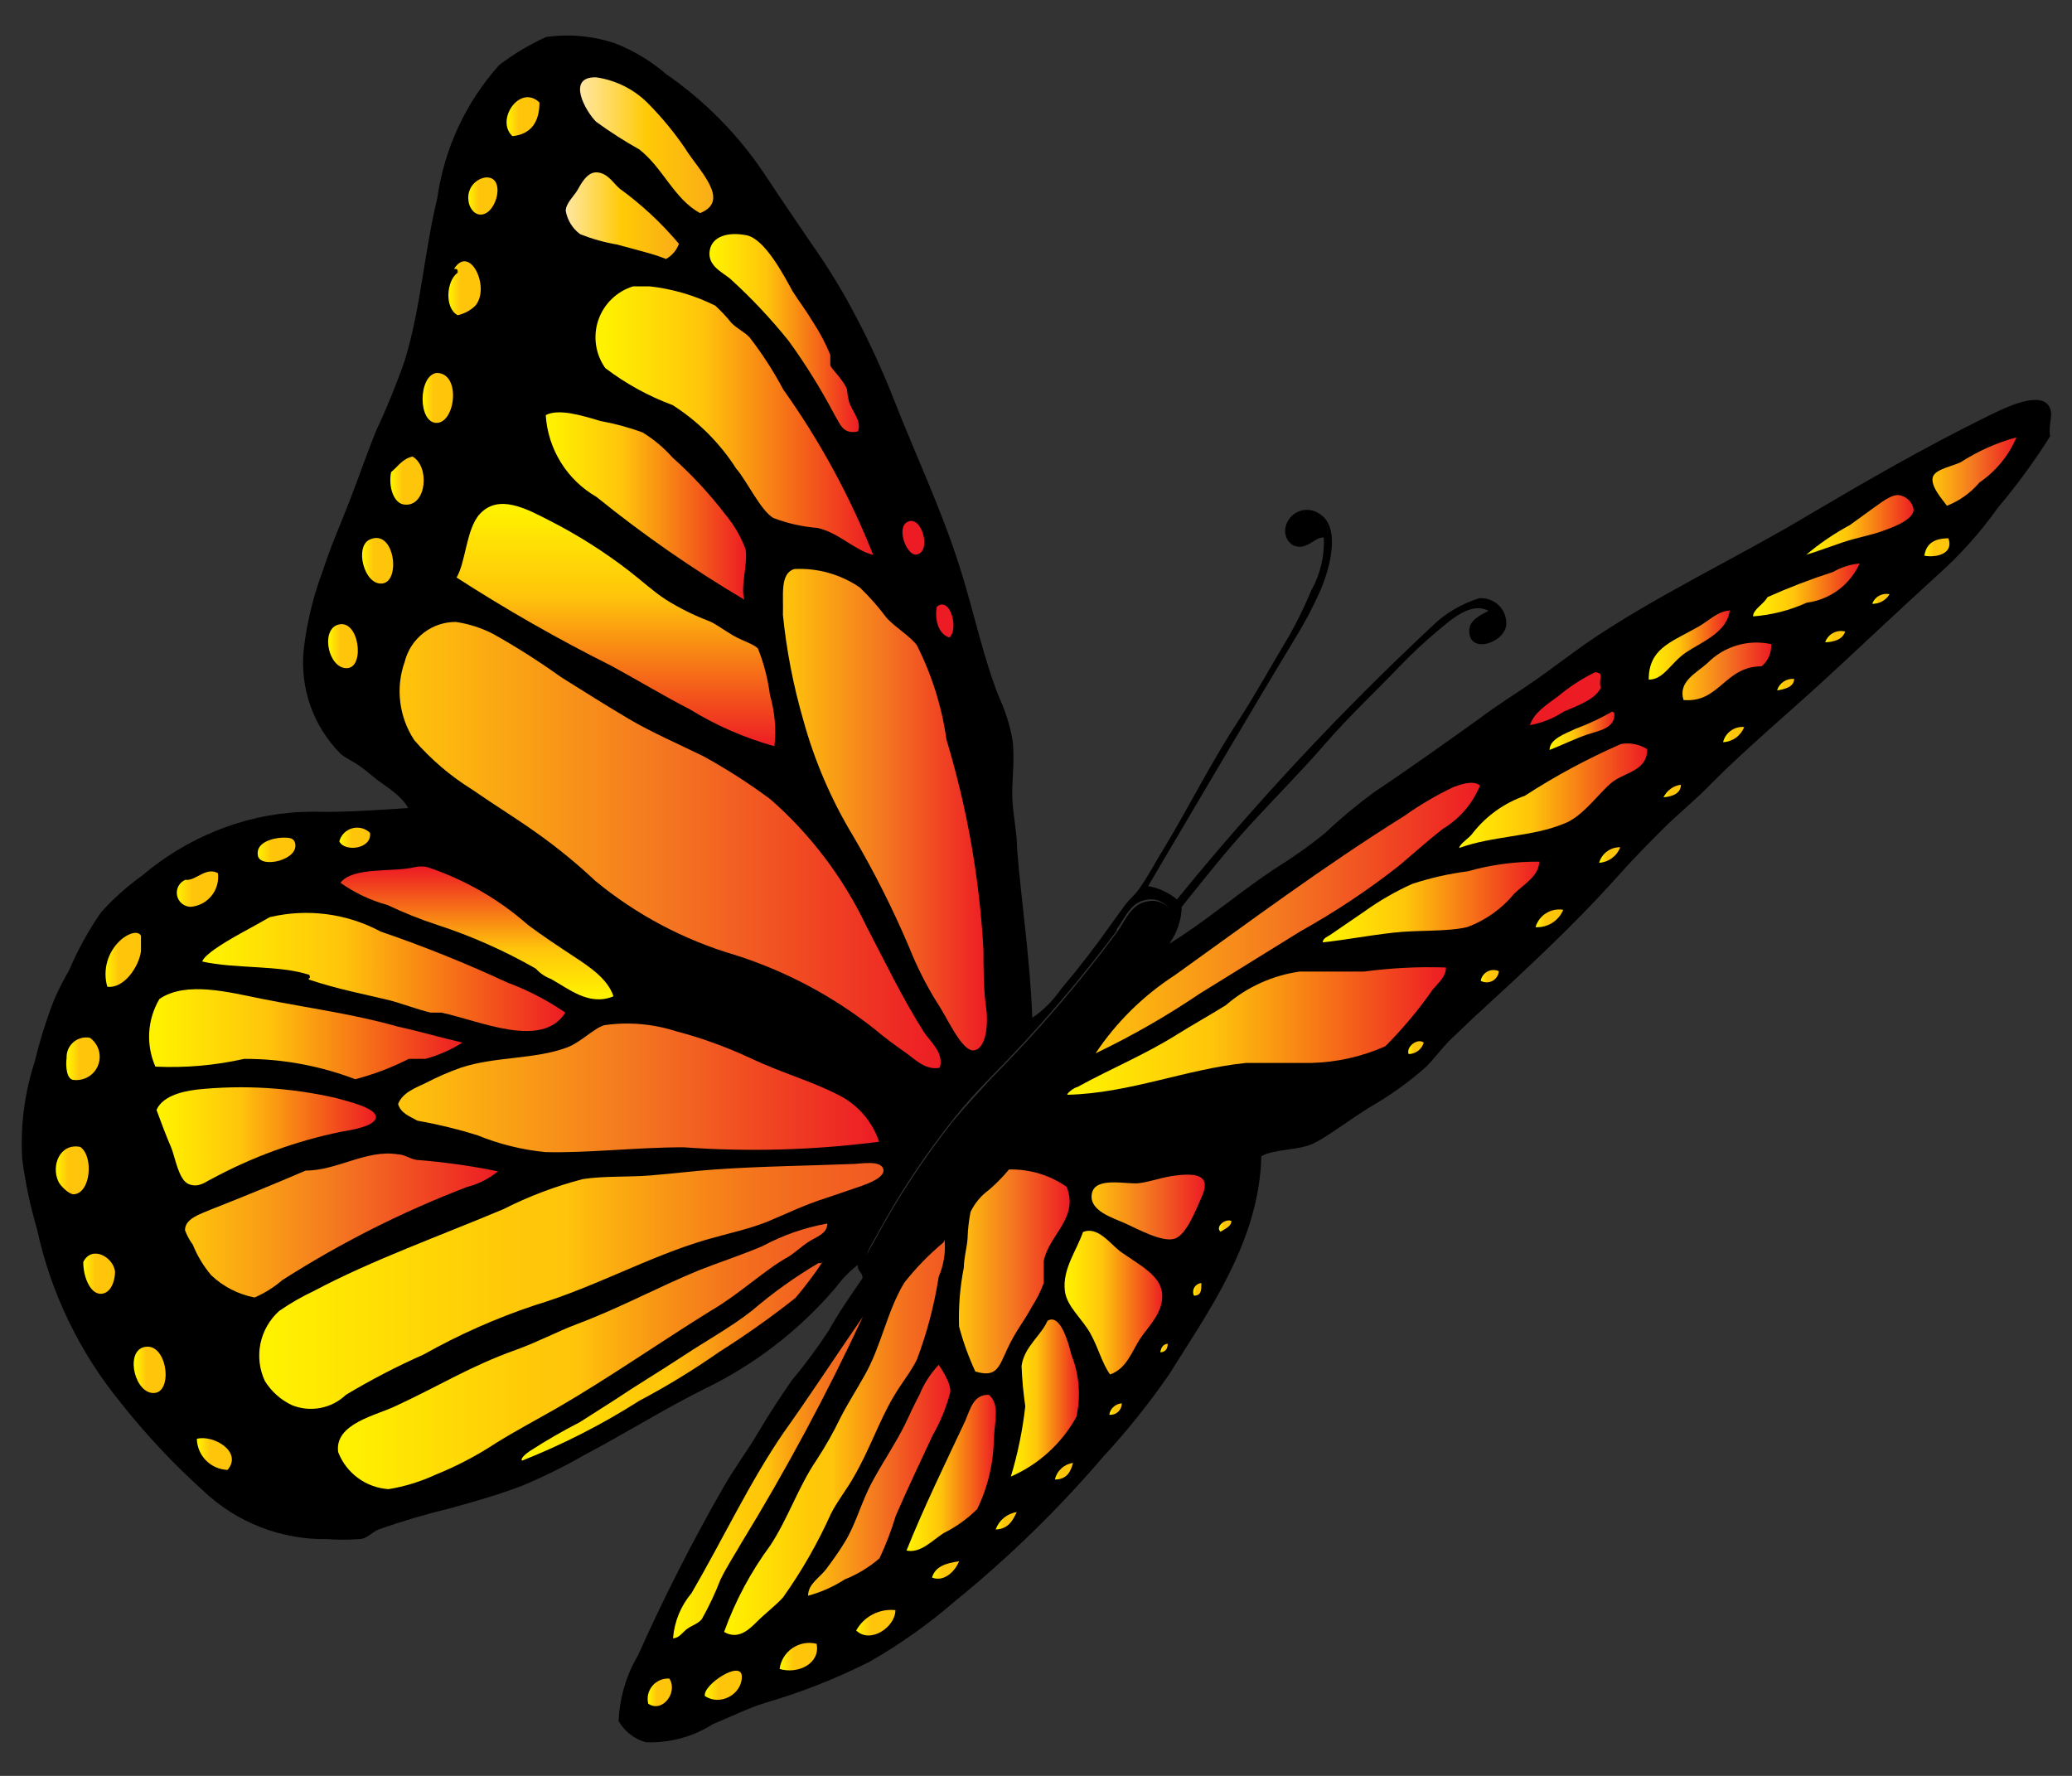
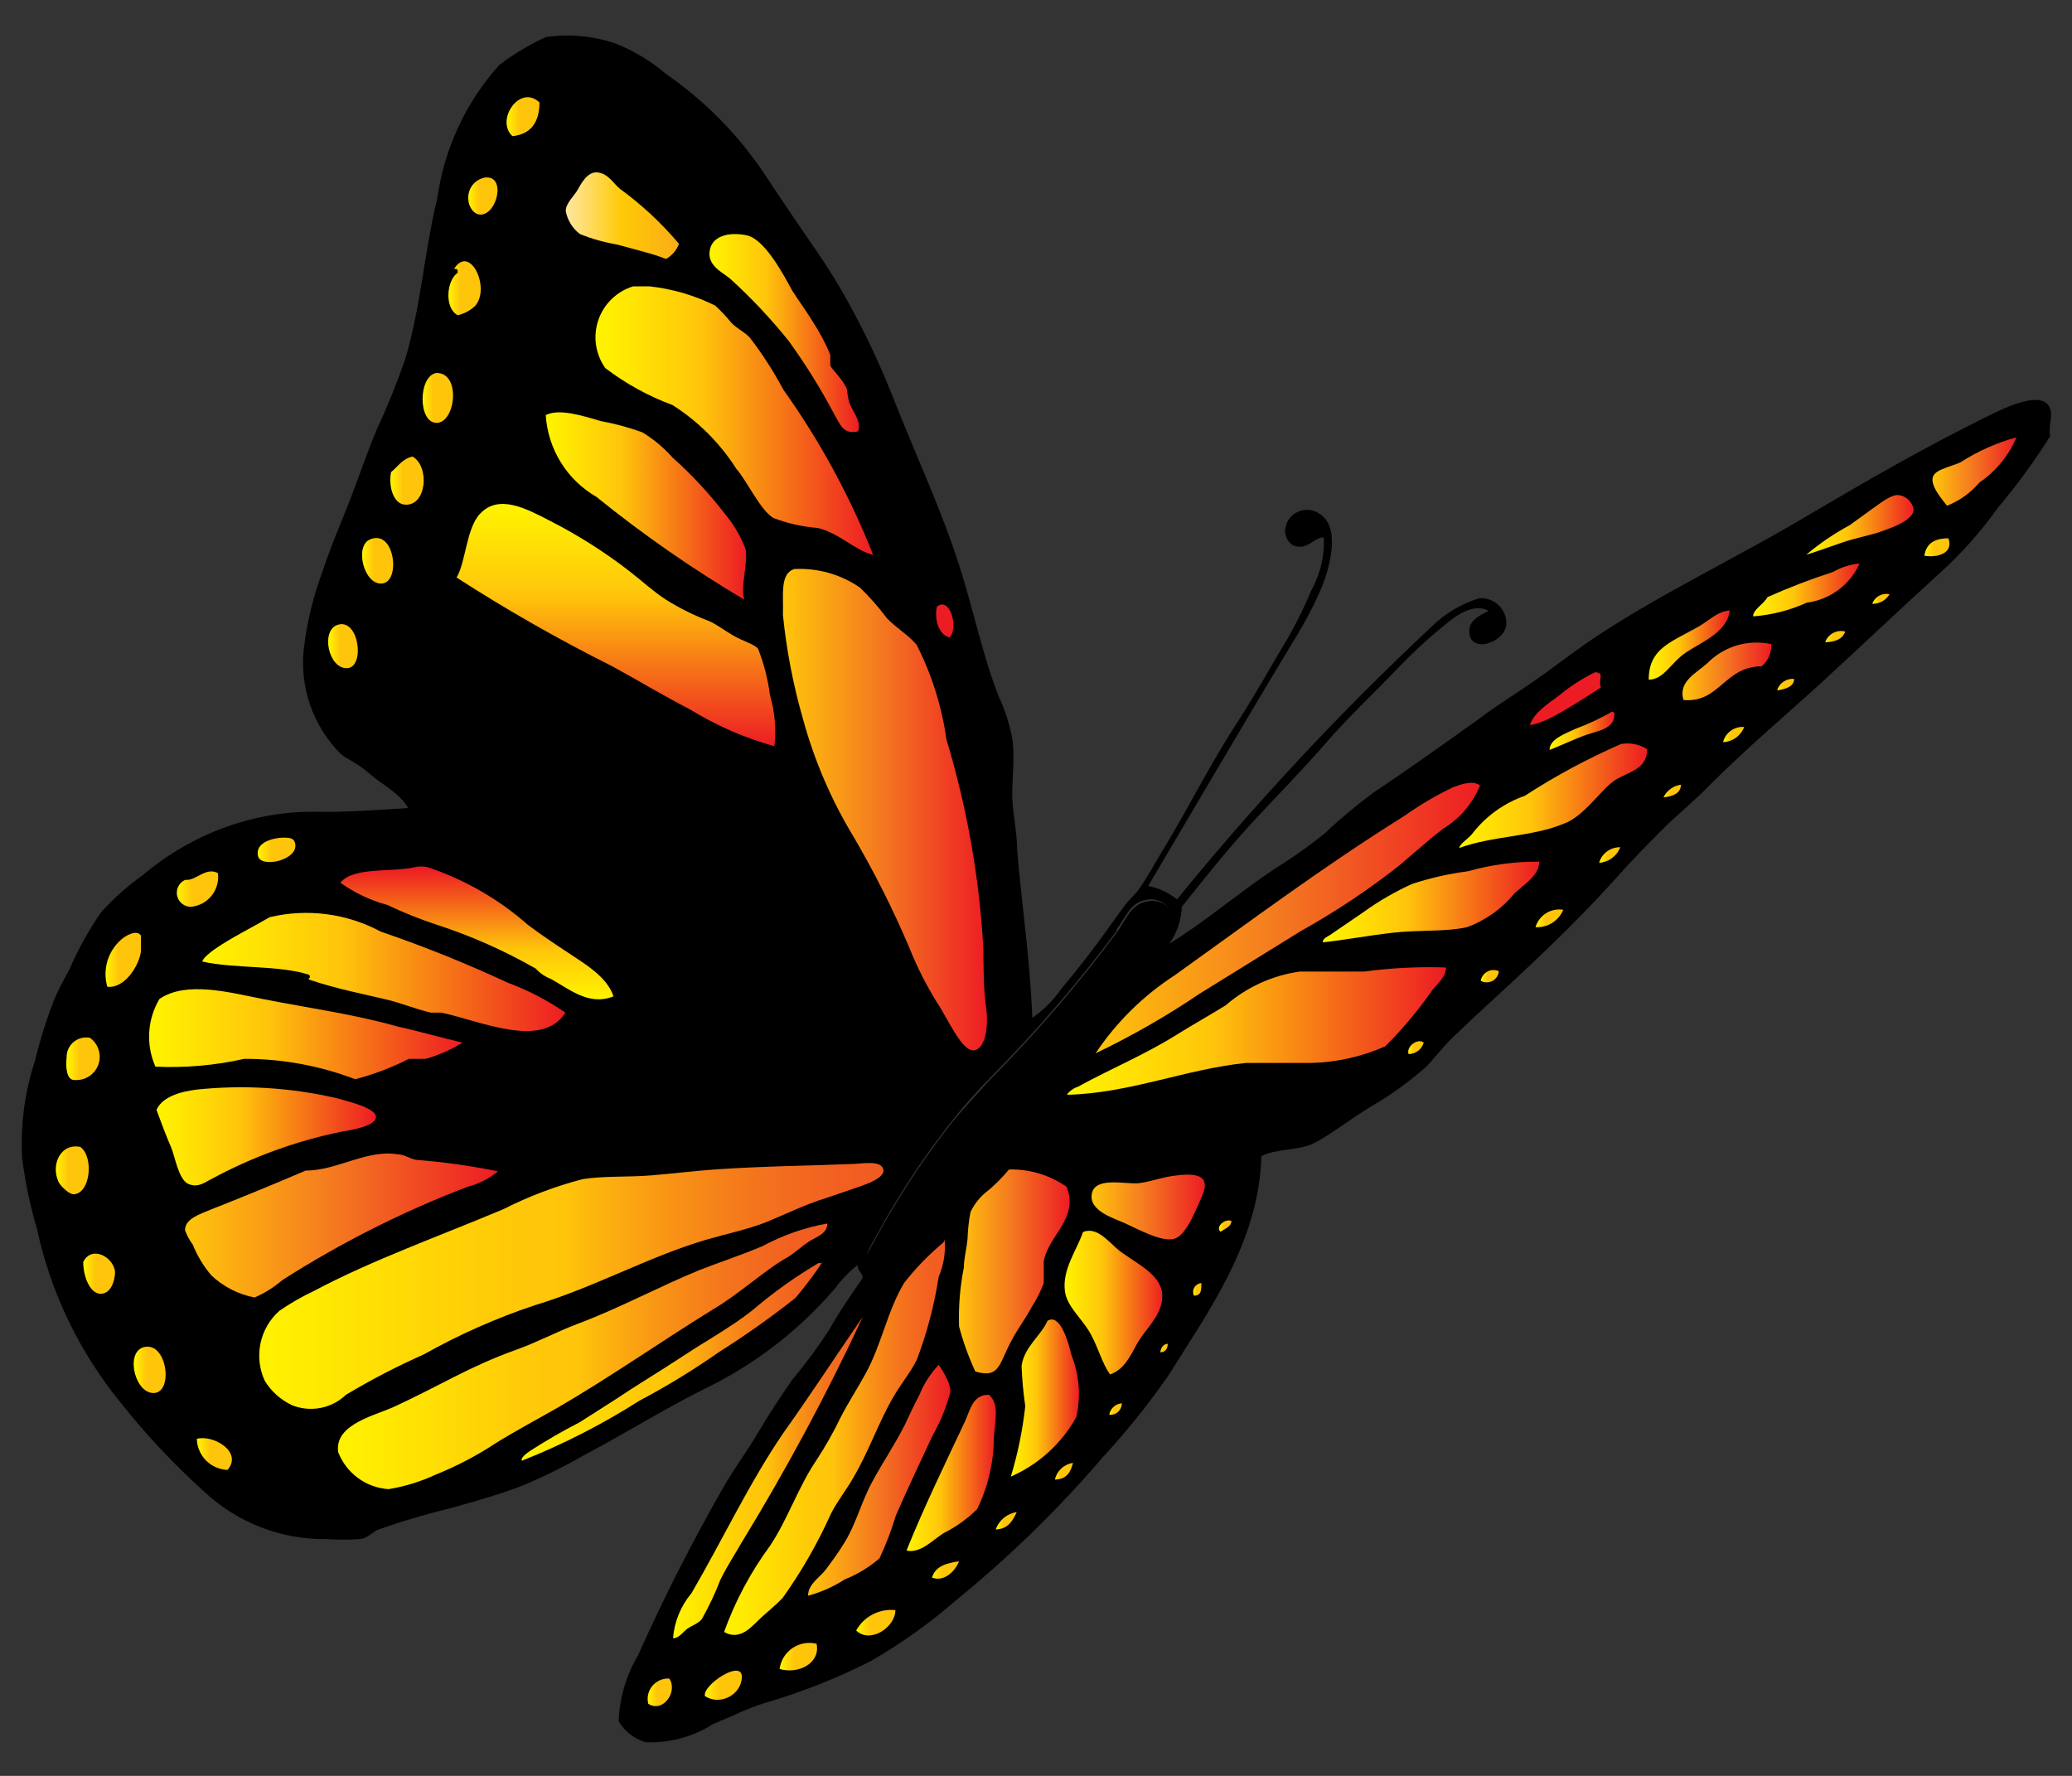
<svg xmlns="http://www.w3.org/2000/svg" width="56" height="48" viewBox="0 0 56 48" fill="none">
  <rect x="0" y="0" width="56" height="48" fill="#333333" stroke="none" />
  <g clip-path="url(#clip0_2014_7293)">
    <path d="M55.39 11C55.13 10.5 53.98 11.13 53.7 11.26C52 12.1 50.44 13 49 13.85C46.94 15.09 44.72 16.11 42.84 17.41C42.37 17.74 41.92 18.09 41.46 18.41C41 18.73 40.46 19.06 40 19.41C39.05 20.09 38.1 20.77 37.14 21.41C36.678 21.749 36.237 22.116 35.82 22.51C35.37 22.88 34.89 23.21 34.41 23.51C33.41 24.18 32.55 24.93 31.6 25.51C31.811 25.218 31.93 24.87 31.94 24.51C32.54 23.76 33.14 23 33.81 22.27C34.48 21.54 35.17 20.85 35.81 20.11C36.45 19.37 37.15 18.72 37.81 18.03C38.148 17.677 38.505 17.343 38.88 17.03C39.2 16.77 39.75 16.25 40.23 16.51C40.06 16.61 39.7 16.74 39.71 17.06C39.71 17.68 40.64 17.39 40.71 16.9C40.718 16.802 40.704 16.704 40.67 16.612C40.636 16.52 40.582 16.436 40.513 16.367C40.444 16.298 40.36 16.244 40.268 16.21C40.176 16.176 40.078 16.163 39.98 16.17C39.499 16.317 39.06 16.578 38.7 16.93C36.239 19.231 33.937 21.697 31.81 24.31C31.586 24.124 31.317 24 31.03 23.95C32.25 21.89 33.71 19.39 35.03 17.21C35.261 16.833 35.468 16.443 35.65 16.04C35.93 15.43 36.27 14.24 35.65 13.88C35.568 13.825 35.474 13.792 35.376 13.783C35.278 13.774 35.179 13.789 35.089 13.828C34.999 13.867 34.919 13.927 34.858 14.005C34.797 14.082 34.757 14.173 34.74 14.27C34.723 14.36 34.734 14.454 34.771 14.538C34.809 14.622 34.871 14.693 34.95 14.74C35.33 14.9 35.53 14.5 35.78 14.53C35.801 15.029 35.683 15.524 35.44 15.96C35.264 16.381 35.064 16.792 34.84 17.19C34.38 17.95 33.95 18.74 33.47 19.48C32.73 20.61 32.14 21.8 31.47 22.91C31.23 23.29 31.02 23.71 30.77 24.05C30.66 24.2 30.51 24.32 30.4 24.47L30.06 24.94C29.61 25.58 29.17 26.15 28.68 26.73C28.471 27.036 28.206 27.3 27.9 27.51C27.84 25.92 27.61 24.43 27.49 22.96C27.49 22.51 27.38 22.05 27.36 21.58C27.34 21.11 27.44 20.52 27.36 19.97C27.288 19.58 27.167 19.2 27 18.84C26.57 17.77 26.31 16.48 25.93 15.3C25.43 13.73 24.72 12.24 24.14 10.75C23.83 9.97 23.5 9.25 23.14 8.57C22.78 7.876 22.373 7.207 21.92 6.57C21.5 5.95 21.06 5.31 20.64 4.67C19.934 3.623 19.039 2.718 18 2C17.59 1.647 17.124 1.367 16.62 1.17C16.022 0.97 15.385 0.912 14.76 1C14.309 1.204 13.883 1.459 13.49 1.76C12.59 2.765 12.008 4.014 11.82 5.35C11.47 6.78 11.37 8.35 10.94 9.74C10.72 10.376 10.466 11 10.18 11.61C9.92 12.24 9.7 12.89 9.46 13.51C9.22 14.13 8.94 14.76 8.73 15.41C8.471 16.096 8.297 16.812 8.21 17.54C8.154 18.058 8.215 18.582 8.388 19.073C8.561 19.565 8.842 20.011 9.21 20.38C9.36 20.5 9.54 20.58 9.7 20.69C9.86 20.8 10.01 20.93 10.17 21.06C10.33 21.19 10.85 21.49 11.03 21.84C10.14 21.9 9.27 21.96 8.45 21.94C7.645 21.94 6.846 22.082 6.09 22.36C5.272 22.657 4.514 23.097 3.85 23.66C3.441 23.951 3.066 24.287 2.73 24.66C2.391 25.15 2.103 25.672 1.87 26.22C1.718 26.482 1.581 26.752 1.46 27.03C1.25 27.571 1.076 28.126 0.94 28.69C0.663 29.538 0.547 30.43 0.6 31.32C0.683 31.963 0.817 32.598 1 33.22C1.371 34.94 2.146 36.548 3.26 37.91C3.937 38.769 4.687 39.568 5.5 40.3C6.398 41.151 7.593 41.618 8.83 41.6C9.123 41.621 9.417 41.621 9.71 41.6C9.91 41.6 10.06 41.41 10.23 41.34C10.863 41.117 11.507 40.926 12.16 40.77C12.8 40.59 13.45 40.41 14.08 40.17C14.661 39.93 15.225 39.653 15.77 39.34C16.87 38.76 17.94 38.09 19.02 37.55C20.384 36.895 21.597 35.961 22.58 34.81C22.751 34.577 22.953 34.369 23.18 34.19C23.18 34.39 23.32 34.38 23.31 34.55C22.99 35.02 22.67 35.47 22.4 35.96C22.093 36.429 21.759 36.88 21.4 37.31C21.09 37.76 20.77 38.24 20.49 38.72C20.21 39.2 19.87 39.65 19.58 40.15C18.723 41.643 17.942 43.178 17.24 44.75C16.922 45.288 16.744 45.896 16.72 46.52C16.88 46.798 17.142 47.002 17.45 47.09C18.093 47.117 18.728 46.946 19.27 46.6C19.74 46.41 20.21 46.17 20.67 46.03C21.649 45.745 22.6 45.37 23.51 44.91C24.331 44.44 25.105 43.89 25.82 43.27C27.268 42.093 28.607 40.788 29.82 39.37C30.461 38.676 31.053 37.937 31.59 37.16C32.59 35.55 34.04 33.58 34.09 31.25C34.45 31.05 35.09 31.1 35.49 30.91C35.89 30.72 36.49 30.25 37.05 29.91C37.589 29.599 38.095 29.234 38.56 28.82C38.77 28.6 38.95 28.36 39.16 28.14L39.81 27.52C41.15 26.29 42.49 25.06 43.69 23.72C44.09 23.27 44.51 22.84 44.93 22.42C45.35 22 45.84 21.61 46.26 21.17C47.26 20.17 48.35 19.26 49.36 18.33C50.37 17.4 51.36 16.46 52.36 15.55C52.974 15.004 53.524 14.39 54 13.72C54.514 13.11 54.985 12.465 55.41 11.79C55.35 11.44 55.51 11.25 55.39 11ZM33.28 33C33.28 33.15 33.11 33.21 32.99 33.29C32.84 33.18 33.09 32.93 33.28 33ZM30.18 25.12C30.42 24.79 30.56 24.38 30.99 24.32C31.128 24.293 31.27 24.314 31.394 24.379C31.518 24.445 31.615 24.551 31.67 24.68C31.75 25.05 31.38 25.51 31.2 25.68C31.02 25.85 30.56 26.18 30.29 26.49C30.016 26.839 29.772 27.21 29.56 27.6C29.312 27.956 29.035 28.291 28.73 28.6C28.181 29.277 27.667 29.981 27.19 30.71C26.402 31.732 25.514 32.673 24.54 33.52C24.25 33.8 23.92 34.21 23.45 34.19C23.34 33.9 23.56 33.64 23.68 33.41C24.286 32.285 24.992 31.218 25.79 30.22C26.1 29.83 26.43 29.47 26.79 29.1C28.011 27.868 29.144 26.552 30.18 25.16V25.12Z" fill="black" />
-     <path fill-rule="evenodd" clip-rule="evenodd" d="M18.92 5.76C18.22 5.38 17.92 4.54 17.28 4.04C16.875 3.813 16.485 3.563 16.11 3.29C15.82 3 15.3 2.07 16.11 2.09C16.655 2.167 17.158 2.424 17.54 2.82C17.897 3.184 18.222 3.579 18.51 4C18.86 4.58 19.78 5.42 18.92 5.76Z" fill="url(#paint0_linear_2014_7293)" />
    <path fill-rule="evenodd" clip-rule="evenodd" d="M14.58 2.77C14.58 3.3 14.35 3.63 13.85 3.68C13.38 3.25 14.05 2.26 14.58 2.77Z" fill="url(#paint1_linear_2014_7293)" />
    <path fill-rule="evenodd" clip-rule="evenodd" d="M18.35 6.59C18.287 6.764 18.162 6.91 18 7C17.66 6.86 17.18 6.75 16.68 6.61C16.338 6.552 16.003 6.458 15.68 6.33C15.474 6.178 15.335 5.952 15.29 5.7C15.29 5.5 15.51 5.3 15.6 5.15C15.69 5 15.86 4.63 16.15 4.66C16.44 4.69 16.58 4.96 16.75 5.1C17.342 5.53 17.879 6.03 18.35 6.59Z" fill="url(#paint2_linear_2014_7293)" />
    <path fill-rule="evenodd" clip-rule="evenodd" d="M13.1 4.8C13.69 4.72 13.44 5.8 12.99 5.8C12.8 5.8 12.67 5.59 12.66 5.41C12.642 5.271 12.678 5.131 12.759 5.018C12.841 4.905 12.963 4.827 13.1 4.8Z" fill="url(#paint3_linear_2014_7293)" />
    <path fill-rule="evenodd" clip-rule="evenodd" d="M23.19 11.66C22.77 11.76 22.69 11.42 22.56 11.22C22.194 10.525 21.78 9.857 21.32 9.22C20.835 8.616 20.304 8.05 19.73 7.53C19.51 7.35 19.12 7.18 19.18 6.78C19.24 6.38 19.69 6.26 20.18 6.36C20.67 6.46 21.18 7.43 21.42 7.87C21.6 8.15 21.81 8.43 21.97 8.7C22.155 8.981 22.313 9.279 22.44 9.59C22.44 9.7 22.44 9.8 22.44 9.87C22.44 9.94 22.8 10.27 22.89 10.52C22.9 10.624 22.917 10.728 22.94 10.83C23 11.09 23.3 11.36 23.19 11.66Z" fill="url(#paint4_linear_2014_7293)" />
    <path fill-rule="evenodd" clip-rule="evenodd" d="M12.37 8.52C12.01 8.33 12.06 7.59 12.37 7.37C12.37 7.29 12.37 7.26 12.27 7.27C12.7 6.58 13.27 7.79 12.84 8.27C12.709 8.394 12.546 8.481 12.37 8.52Z" fill="url(#paint5_linear_2014_7293)" />
    <path fill-rule="evenodd" clip-rule="evenodd" d="M23.6 15C23.09 14.87 22.69 14.41 22.1 14.27C21.689 14.238 21.285 14.147 20.9 14C20.55 13.79 20.19 13 19.9 12.67C19.459 11.978 18.872 11.391 18.18 10.95C17.527 10.708 16.914 10.371 16.36 9.95C16.228 9.764 16.142 9.55 16.109 9.325C16.076 9.099 16.097 8.869 16.17 8.653C16.244 8.438 16.367 8.242 16.53 8.084C16.694 7.925 16.892 7.807 17.11 7.74H17.56C18.176 7.808 18.775 7.984 19.33 8.26C19.489 8.405 19.636 8.562 19.77 8.73C19.92 8.88 20.13 8.98 20.26 9.12C20.603 9.563 20.907 10.035 21.17 10.53C22.158 11.916 22.974 13.417 23.6 15Z" fill="url(#paint6_linear_2014_7293)" />
    <path fill-rule="evenodd" clip-rule="evenodd" d="M11.8 10.08C12.47 10.08 12.31 11.43 11.8 11.43C11.29 11.43 11.3 10.15 11.8 10.08Z" fill="url(#paint7_linear_2014_7293)" />
    <path fill-rule="evenodd" clip-rule="evenodd" d="M20.12 16.21C18.721 15.382 17.384 14.453 16.12 13.43C15.727 13.203 15.396 12.883 15.157 12.497C14.918 12.111 14.778 11.673 14.75 11.22C15.09 11.04 15.7 11.22 16.23 11.38C16.618 11.45 17 11.553 17.37 11.69C17.672 11.876 17.945 12.105 18.18 12.37C18.701 12.834 19.176 13.346 19.6 13.9C19.835 14.18 20.021 14.498 20.15 14.84C20.22 15.24 20 15.89 20.12 16.21Z" fill="url(#paint8_linear_2014_7293)" />
    <path fill-rule="evenodd" clip-rule="evenodd" d="M54.5 11.82C54.291 12.314 53.943 12.738 53.5 13.04C53.263 13.32 52.961 13.536 52.62 13.67C52.48 13.48 52.21 13.18 52.23 12.94C52.25 12.7 52.65 12.64 52.98 12.5C53.449 12.197 53.962 11.968 54.5 11.82Z" fill="url(#paint9_linear_2014_7293)" />
    <path fill-rule="evenodd" clip-rule="evenodd" d="M11.15 12.34C11.62 12.61 11.53 13.67 10.96 13.64C10.64 13.64 10.49 13.15 10.57 12.76C10.76 12.61 10.87 12.4 11.15 12.34Z" fill="url(#paint10_linear_2014_7293)" />
    <path fill-rule="evenodd" clip-rule="evenodd" d="M20.93 20.17C20.124 19.946 19.353 19.609 18.64 19.17C17.92 18.8 17.23 18.38 16.53 18C15.091 17.28 13.692 16.482 12.34 15.61C12.59 15.19 12.6 14.29 12.97 13.89C13.48 13.34 14.23 13.75 14.87 14.08C15.62 14.463 16.334 14.915 17 15.43C17.35 15.7 17.66 15.99 18 16.21C18.37 16.441 18.762 16.635 19.17 16.79C19.36 16.87 19.56 17.03 19.82 17.18C20.08 17.33 20.41 17.42 20.49 17.54C20.648 17.942 20.756 18.362 20.81 18.79C20.941 19.238 20.982 19.707 20.93 20.17Z" fill="url(#paint11_linear_2014_7293)" />
-     <path fill-rule="evenodd" clip-rule="evenodd" d="M24.52 14.11C24.92 13.89 25.2 14.96 24.75 14.99C24.5 15 24.22 14.27 24.52 14.11Z" fill="#ED1C24" />
    <path fill-rule="evenodd" clip-rule="evenodd" d="M10 14.58C10.66 14.29 10.84 15.7 10.34 15.77C9.84 15.84 9.57 14.76 10 14.58Z" fill="url(#paint12_linear_2014_7293)" />
    <path fill-rule="evenodd" clip-rule="evenodd" d="M52.66 14.55C52.81 14.97 52.33 15.08 52.01 15.02C52.06 14.69 52.28 14.55 52.66 14.55Z" fill="url(#paint13_linear_2014_7293)" />
    <path fill-rule="evenodd" clip-rule="evenodd" d="M50.26 15.23C50.132 15.514 49.934 15.761 49.683 15.947C49.433 16.132 49.139 16.25 48.83 16.29C48.372 16.498 47.881 16.623 47.38 16.66C47.38 16.47 47.67 16.33 47.77 16.14C48.347 15.881 48.938 15.654 49.54 15.46C49.761 15.333 50.006 15.255 50.26 15.23Z" fill="url(#paint14_linear_2014_7293)" />
    <path fill-rule="evenodd" clip-rule="evenodd" d="M21.47 15.38C22.099 15.348 22.721 15.524 23.24 15.88C23.506 16.136 23.75 16.414 23.97 16.71C24.24 16.99 24.59 17.19 24.78 17.44C25.185 18.24 25.456 19.102 25.58 19.99C26.139 21.84 26.475 23.75 26.58 25.68C26.58 26.07 26.58 26.75 26.65 27.22C26.72 27.69 26.65 28.35 26.32 28.39C25.99 28.43 25.58 27.46 25.32 27.09C25.027 26.616 24.776 26.118 24.57 25.6C24.132 24.569 23.627 23.567 23.06 22.6C22.467 21.621 22.013 20.564 21.71 19.46C21.441 18.532 21.257 17.581 21.16 16.62C21.18 16.09 21.07 15.5 21.47 15.38Z" fill="url(#paint15_linear_2014_7293)" />
    <path fill-rule="evenodd" clip-rule="evenodd" d="M51.07 16.06C51.022 16.141 50.953 16.208 50.87 16.254C50.788 16.3 50.694 16.323 50.6 16.32C50.634 16.227 50.7 16.15 50.786 16.102C50.873 16.055 50.974 16.04 51.07 16.06Z" fill="url(#paint16_linear_2014_7293)" />
    <path fill-rule="evenodd" clip-rule="evenodd" d="M25.66 17.23C25.37 17.15 25.25 16.75 25.32 16.4C25.68 16.1 25.92 17 25.66 17.23Z" fill="#ED1C24" />
    <path fill-rule="evenodd" clip-rule="evenodd" d="M46.75 16.5C46.68 17.1 45.97 17.36 45.56 17.64C45.15 17.92 44.97 18.37 44.56 18.37C44.56 17.55 45.13 17.37 45.81 16.99C46.17 16.81 46.38 16.53 46.75 16.5Z" fill="url(#paint17_linear_2014_7293)" />
-     <path fill-rule="evenodd" clip-rule="evenodd" d="M25.4 28.86C25.01 28.94 24.72 28.62 24.46 28.44C24.2 28.26 23.89 28.03 23.63 27.81C22.505 26.921 21.227 26.243 19.86 25.81C18.482 25.404 17.199 24.724 16.09 23.81C15.591 23.34 15.06 22.906 14.5 22.51C13.97 22.13 13.35 21.75 12.76 21.34C12.176 20.977 11.651 20.529 11.2 20.01C10.994 19.7 10.863 19.346 10.818 18.976C10.772 18.606 10.814 18.231 10.94 17.88C11.018 17.573 11.196 17.302 11.446 17.108C11.696 16.914 12.004 16.809 12.32 16.81C12.668 16.862 13.006 16.97 13.32 17.13C13.955 17.485 14.569 17.876 15.16 18.3C15.77 18.68 16.38 19.07 17.01 19.44C17.64 19.81 18.34 20.11 19.01 20.44C19.643 20.788 20.251 21.178 20.83 21.61C21.906 22.555 22.78 23.709 23.4 25C23.92 26 24.4 27 24.98 27.91C25.16 28.17 25.52 28.47 25.4 28.86Z" fill="url(#paint18_linear_2014_7293)" />
    <path fill-rule="evenodd" clip-rule="evenodd" d="M9.12 16.89C9.7 16.69 9.88 18.04 9.38 18.06C8.88 18.08 8.66 17.05 9.12 16.89Z" fill="url(#paint19_linear_2014_7293)" />
    <path fill-rule="evenodd" clip-rule="evenodd" d="M49.87 17.07C49.8 17.28 49.59 17.35 49.33 17.36C49.367 17.252 49.443 17.163 49.543 17.109C49.643 17.055 49.76 17.041 49.87 17.07Z" fill="url(#paint20_linear_2014_7293)" />
    <path fill-rule="evenodd" clip-rule="evenodd" d="M47.87 17.41C47.877 17.523 47.857 17.637 47.812 17.741C47.767 17.846 47.698 17.938 47.61 18.01C46.61 18.01 46.47 19.01 45.5 18.92C45.35 18.42 45.84 18.2 46.15 17.92C46.37 17.697 46.644 17.533 46.944 17.444C47.245 17.355 47.564 17.343 47.87 17.41Z" fill="url(#paint21_linear_2014_7293)" />
-     <path fill-rule="evenodd" clip-rule="evenodd" d="M43.19 18.19C43.34 18.19 43.19 18.45 43.27 18.58C43.13 18.89 42.68 19.06 42.27 19.23C41.992 19.414 41.678 19.54 41.35 19.6C41.45 19.27 41.81 19.04 42.11 18.82C42.416 18.564 42.752 18.345 43.11 18.17C43.11 18.17 43.19 18.17 43.19 18.19Z" fill="#ED1C24" />
+     <path fill-rule="evenodd" clip-rule="evenodd" d="M43.19 18.19C43.34 18.19 43.19 18.45 43.27 18.58C41.992 19.414 41.678 19.54 41.35 19.6C41.45 19.27 41.81 19.04 42.11 18.82C42.416 18.564 42.752 18.345 43.11 18.17C43.11 18.17 43.19 18.17 43.19 18.19Z" fill="#ED1C24" />
    <path fill-rule="evenodd" clip-rule="evenodd" d="M48.49 18.35C48.49 18.56 48.25 18.63 48.03 18.66C48.059 18.563 48.121 18.48 48.205 18.423C48.289 18.367 48.389 18.341 48.49 18.35Z" fill="url(#paint22_linear_2014_7293)" />
    <path fill-rule="evenodd" clip-rule="evenodd" d="M43.63 19.26C43.68 19.69 43.2 19.75 42.88 19.86C42.56 19.97 42.17 20.16 41.88 20.27C41.88 19.98 42.28 19.84 42.58 19.7C42.926 19.572 43.26 19.414 43.58 19.23C43.58 19.23 43.6 19.26 43.63 19.26Z" fill="url(#paint23_linear_2014_7293)" />
    <path fill-rule="evenodd" clip-rule="evenodd" d="M47.14 19.65C47.095 19.767 47.017 19.867 46.916 19.94C46.815 20.013 46.695 20.055 46.57 20.06C46.6 19.935 46.675 19.825 46.779 19.75C46.884 19.674 47.012 19.639 47.14 19.65Z" fill="url(#paint24_linear_2014_7293)" />
    <path fill-rule="evenodd" clip-rule="evenodd" d="M44.52 20.25C44.52 20.79 44.02 20.86 43.66 21.08C43.3 21.3 42.81 22.08 42.25 22.27C41.4 22.62 40.34 22.59 39.44 22.92C39.44 22.81 39.72 22.65 39.81 22.51C40.172 22.05 40.658 21.703 41.21 21.51C42.037 20.973 42.907 20.505 43.81 20.11C44.056 20.066 44.309 20.116 44.52 20.25Z" fill="url(#paint25_linear_2014_7293)" />
    <path fill-rule="evenodd" clip-rule="evenodd" d="M40 21.23C39.803 21.718 39.452 22.129 39 22.4C38.59 22.72 38.19 23.08 37.81 23.4C36.972 24.059 36.082 24.651 35.15 25.17L32.42 26.86C31.525 27.466 30.585 28.004 29.61 28.47C30.172 27.628 30.9 26.91 31.75 26.36C33.75 24.93 35.75 23.43 37.96 22.05C38.38 21.752 38.825 21.491 39.29 21.27C39.49 21.2 39.81 21.08 40 21.23Z" fill="url(#paint26_linear_2014_7293)" />
    <path fill-rule="evenodd" clip-rule="evenodd" d="M45.43 21.21C45.43 21.44 45.21 21.53 44.96 21.55C45.004 21.459 45.07 21.38 45.152 21.321C45.234 21.261 45.33 21.223 45.43 21.21Z" fill="url(#paint27_linear_2014_7293)" />
-     <path fill-rule="evenodd" clip-rule="evenodd" d="M10 22.51C10.06 22.95 9.31 23.04 9.17 22.74C9.193 22.656 9.237 22.579 9.298 22.518C9.359 22.456 9.435 22.411 9.519 22.388C9.603 22.365 9.692 22.364 9.776 22.385C9.86 22.407 9.937 22.45 10 22.51Z" fill="url(#paint28_linear_2014_7293)" />
    <path fill-rule="evenodd" clip-rule="evenodd" d="M7.64 22.64C7.79 22.64 7.93 22.64 7.97 22.77C8.12 23.24 7.04 23.49 6.97 23.13C6.9 22.77 7.37 22.65 7.64 22.64Z" fill="url(#paint29_linear_2014_7293)" />
    <path fill-rule="evenodd" clip-rule="evenodd" d="M43.79 22.9C43.746 23.018 43.668 23.12 43.567 23.194C43.466 23.269 43.345 23.313 43.22 23.32C43.255 23.197 43.33 23.089 43.433 23.013C43.537 22.937 43.662 22.897 43.79 22.9Z" fill="url(#paint30_linear_2014_7293)" />
    <path fill-rule="evenodd" clip-rule="evenodd" d="M41.6 23.29C41.6 23.67 41.19 23.9 40.93 24.15C40.592 24.562 40.15 24.876 39.65 25.06C39.08 25.19 38.36 25.13 37.65 25.21C36.94 25.29 36.34 25.41 35.75 25.47C35.75 25.36 35.89 25.31 35.95 25.27L36.87 24.64C37.277 24.347 37.713 24.096 38.17 23.89C38.658 23.73 39.16 23.616 39.67 23.55C40.298 23.372 40.948 23.285 41.6 23.29Z" fill="url(#paint31_linear_2014_7293)" />
    <path fill-rule="evenodd" clip-rule="evenodd" d="M16.58 26.93C15.92 27.2 15.38 26.73 14.89 26.46C14.733 26.4 14.593 26.305 14.48 26.18C13.636 25.697 12.745 25.301 11.82 25C11.359 24.849 10.908 24.669 10.47 24.46C10.015 24.337 9.585 24.133 9.2 23.86C9.54 23.42 10.63 23.58 11.2 23.44C11.318 23.412 11.442 23.412 11.56 23.44C12.559 23.773 13.48 24.303 14.27 25C14.67 25.3 15.11 25.59 15.52 25.86C15.93 26.13 16.43 26.46 16.58 26.93Z" fill="url(#paint32_linear_2014_7293)" />
    <path fill-rule="evenodd" clip-rule="evenodd" d="M5.89 23.6C5.904 23.708 5.896 23.818 5.866 23.923C5.837 24.027 5.787 24.125 5.718 24.21C5.65 24.295 5.566 24.366 5.47 24.417C5.374 24.468 5.268 24.5 5.16 24.51C5.072 24.511 4.987 24.48 4.919 24.425C4.85 24.37 4.803 24.293 4.786 24.206C4.768 24.12 4.781 24.031 4.822 23.953C4.862 23.875 4.929 23.814 5.01 23.78C5.29 23.82 5.56 23.42 5.89 23.6Z" fill="url(#paint33_linear_2014_7293)" />
    <path fill-rule="evenodd" clip-rule="evenodd" d="M23.41 34.31C23.3 34.02 23.52 33.76 23.64 33.53C24.253 32.389 24.965 31.305 25.77 30.29C26.09 29.91 26.42 29.55 26.77 29.17C28.011 27.921 29.161 26.584 30.21 25.17C30.44 24.83 30.59 24.42 31.03 24.36C31.168 24.333 31.31 24.354 31.434 24.419C31.558 24.485 31.655 24.591 31.71 24.72C31.79 25.1 31.41 25.57 31.24 25.72C31.07 25.87 30.59 26.23 30.32 26.54C30.043 26.895 29.795 27.273 29.58 27.67C29.326 28.024 29.045 28.358 28.74 28.67C28.185 29.348 27.668 30.055 27.19 30.79C26.394 31.824 25.496 32.776 24.51 33.63C24.21 33.92 23.88 34.33 23.41 34.31Z" fill="black" />
    <path fill-rule="evenodd" clip-rule="evenodd" d="M42.25 24.59C42.19 24.737 42.085 24.861 41.95 24.945C41.816 25.03 41.658 25.07 41.5 25.06C41.547 24.904 41.648 24.77 41.786 24.683C41.924 24.597 42.089 24.564 42.25 24.59Z" fill="url(#paint34_linear_2014_7293)" />
    <path fill-rule="evenodd" clip-rule="evenodd" d="M15.28 27.37C14.65 28.37 12.97 27.59 11.93 27.37C11.81 27.37 11.73 27.37 11.64 27.37C11.26 27.28 10.86 27.12 10.5 27.03C9.88 26.88 9.1 26.73 8.36 26.48C8.29 26.42 8.42 26.48 8.36 26.35C7.55 26.08 6.36 26.19 5.47 25.99C5.47 25.91 5.68 25.74 5.81 25.65C6.24 25.35 6.81 25.07 7.29 24.79C8.304 24.549 9.371 24.687 10.29 25.18C11.457 25.579 12.602 26.04 13.72 26.56C14.271 26.765 14.795 27.037 15.28 27.37Z" fill="url(#paint35_linear_2014_7293)" />
    <path fill-rule="evenodd" clip-rule="evenodd" d="M2.9 26.67C2.835 26.445 2.836 26.206 2.901 25.982C2.967 25.757 3.095 25.555 3.27 25.4C3.39 25.29 3.7 25.11 3.81 25.29C3.81 25.29 3.81 25.67 3.81 25.71C3.76 26.11 3.36 26.73 2.9 26.67Z" fill="url(#paint36_linear_2014_7293)" />
    <path fill-rule="evenodd" clip-rule="evenodd" d="M39.08 26.15C39.08 26.4 38.87 26.57 38.72 26.75C38.34 27.297 37.911 27.809 37.44 28.28C36.809 28.56 36.13 28.713 35.44 28.73C34.82 28.73 34.24 28.73 33.68 28.73C32.07 28.89 30.53 29.55 28.86 29.59C28.79 29.59 29.01 29.4 29.12 29.38C30.05 28.87 30.94 28.51 31.83 27.95C32.23 27.7 32.68 27.45 33.13 27.17C33.695 26.68 34.39 26.364 35.13 26.26C35.68 26.26 36.27 26.26 36.87 26.26C37.602 26.162 38.342 26.125 39.08 26.15Z" fill="url(#paint37_linear_2014_7293)" />
    <path fill-rule="evenodd" clip-rule="evenodd" d="M40.51 26.25C40.505 26.305 40.487 26.358 40.456 26.404C40.426 26.45 40.385 26.488 40.336 26.514C40.287 26.539 40.233 26.553 40.178 26.552C40.122 26.551 40.068 26.537 40.02 26.51C40.029 26.457 40.05 26.407 40.081 26.364C40.113 26.32 40.154 26.285 40.201 26.259C40.248 26.234 40.301 26.22 40.354 26.219C40.408 26.217 40.461 26.228 40.51 26.25Z" fill="url(#paint38_linear_2014_7293)" />
    <path fill-rule="evenodd" clip-rule="evenodd" d="M12.5 28.18C12.19 28.374 11.853 28.522 11.5 28.62C11.36 28.62 11.19 28.62 11.05 28.62C10.588 28.855 10.102 29.04 9.6 29.17C8.642 28.804 7.625 28.617 6.6 28.62C5.813 28.797 5.006 28.868 4.2 28.83C4.071 28.538 4.014 28.22 4.033 27.902C4.052 27.583 4.147 27.274 4.31 27C5.03 26.51 6.19 26.82 7.09 27C8.35 27.25 9.57 27.41 10.76 27.75C11.36 27.88 11.93 28.05 12.5 28.18Z" fill="url(#paint39_linear_2014_7293)" />
-     <path fill-rule="evenodd" clip-rule="evenodd" d="M23.76 30.86C22.009 31.087 20.241 31.137 18.48 31.01C17.19 31.01 15.88 31.17 14.74 31.14C14.104 31.077 13.481 30.922 12.89 30.68C12.362 30.517 11.824 30.386 11.28 30.29C11.07 30.17 10.83 30.09 10.76 29.84C10.88 29.53 11.22 29.41 11.51 29.27C11.813 29.112 12.128 28.975 12.45 28.86C13.38 28.55 14.45 28.64 15.33 28.31C15.7 28.17 16.04 27.8 16.33 27.71C16.977 27.616 17.637 27.671 18.26 27.87C18.947 28.05 19.616 28.291 20.26 28.59C21.12 29 21.91 29.21 22.65 29.59C22.91 29.718 23.142 29.896 23.332 30.114C23.523 30.332 23.668 30.585 23.76 30.86Z" fill="url(#paint40_linear_2014_7293)" />
    <path fill-rule="evenodd" clip-rule="evenodd" d="M2.43 28.05C2.543 28.131 2.627 28.247 2.667 28.38C2.708 28.513 2.703 28.655 2.654 28.786C2.605 28.916 2.514 29.026 2.396 29.099C2.278 29.172 2.138 29.204 2 29.19C1.8 29.19 1.77 28.83 1.8 28.59C1.797 28.51 1.812 28.431 1.844 28.358C1.876 28.285 1.924 28.22 1.985 28.168C2.045 28.116 2.117 28.078 2.194 28.058C2.271 28.038 2.352 28.035 2.43 28.05Z" fill="url(#paint41_linear_2014_7293)" />
    <path fill-rule="evenodd" clip-rule="evenodd" d="M38.48 28.18C38.454 28.269 38.4 28.347 38.326 28.403C38.252 28.459 38.163 28.489 38.07 28.49C38 28.29 38.31 28.05 38.48 28.18Z" fill="url(#paint42_linear_2014_7293)" />
    <path fill-rule="evenodd" clip-rule="evenodd" d="M4.23 30C4.38 29.66 4.83 29.51 5.32 29.45C6.581 29.318 7.855 29.396 9.09 29.68C9.41 29.77 10.18 29.95 10.16 30.2C10.14 30.45 9.45 30.55 9.22 30.59C7.993 30.842 6.811 31.273 5.71 31.87C5.56 31.94 5.36 32.12 5.09 32C4.82 31.88 4.73 31.25 4.62 31C4.51 30.75 4.35 30.33 4.23 30Z" fill="url(#paint43_linear_2014_7293)" />
    <path fill-rule="evenodd" clip-rule="evenodd" d="M2.17 31C2.54 31.26 2.45 32.26 1.99 32.28C1.86 32.28 1.63 32.05 1.58 31.94C1.37 31.49 1.63 30.89 2.17 31Z" fill="url(#paint44_linear_2014_7293)" />
    <path fill-rule="evenodd" clip-rule="evenodd" d="M13.46 31.66C13.217 31.858 12.934 32.002 12.63 32.08C10.882 32.748 9.207 33.593 7.63 34.6C7.405 34.794 7.152 34.952 6.88 35.07C6.441 34.985 6.035 34.777 5.71 34.47C5.5 34.222 5.331 33.941 5.21 33.64C5.121 33.521 5.051 33.39 5 33.25C5 32.94 5.4 32.82 5.68 32.7C6.57 32.35 7.42 32 8.26 31.64C9.11 31.64 9.92 31.06 10.75 31.2C10.92 31.2 11.08 31.32 11.25 31.35C11.992 31.407 12.73 31.511 13.46 31.66Z" fill="url(#paint45_linear_2014_7293)" />
    <path fill-rule="evenodd" clip-rule="evenodd" d="M23.06 31.46C23.25 31.46 23.79 31.35 23.87 31.59C23.95 31.83 23.41 32.01 23.21 32.08L22.36 32.37C21.72 32.57 21.23 32.82 20.74 33.02C20.25 33.22 19.63 33.35 19.08 33.51C17.52 33.97 16.08 34.79 14.45 35.28C13.41 35.627 12.406 36.073 11.45 36.61C10.728 36.93 10.027 37.294 9.35 37.7C9.159 37.882 8.92 38.006 8.661 38.055C8.402 38.105 8.135 38.079 7.89 37.98C7.589 37.838 7.336 37.612 7.16 37.33C7.011 37.014 6.969 36.658 7.039 36.315C7.11 35.973 7.289 35.662 7.55 35.43C7.848 35.225 8.163 35.044 8.49 34.89C10.05 34.06 11.88 33.41 13.61 32.68C14.292 32.334 15.01 32.063 15.75 31.87C16.33 31.78 16.98 31.82 17.59 31.77C18.2 31.72 18.75 31.65 19.31 31.61C20.59 31.52 21.84 31.51 23.06 31.46Z" fill="url(#paint46_linear_2014_7293)" />
    <path fill-rule="evenodd" clip-rule="evenodd" d="M26.36 37.07C26.178 36.677 26.031 36.269 25.92 35.85C25.903 35.317 25.946 34.783 26.05 34.26C26.05 34.01 26.13 33.74 26.15 33.48C26.157 33.238 26.184 32.998 26.23 32.76C26.344 32.521 26.516 32.315 26.73 32.16C26.925 31.992 27.106 31.808 27.27 31.61C27.827 31.596 28.374 31.76 28.83 32.08C29.16 32.93 28.36 33.36 28.21 34.08C28.21 34.27 28.21 34.46 28.21 34.68C28.129 34.897 28.025 35.105 27.9 35.3C27.67 35.73 27.45 35.97 27.22 36.47C26.99 36.97 26.93 37.24 26.36 37.07Z" fill="url(#paint47_linear_2014_7293)" />
    <path fill-rule="evenodd" clip-rule="evenodd" d="M31.8 31.77C32.45 31.69 32.72 31.83 32.47 32.37C32.34 32.65 32.08 33.37 31.75 33.48C31.42 33.59 30.75 33.22 30.42 33.07C30.09 32.92 29.42 32.73 29.51 32.26C29.6 31.79 30.45 32.02 30.78 31.98C31.11 31.94 31.42 31.81 31.8 31.77Z" fill="url(#paint48_linear_2014_7293)" />
    <path fill-rule="evenodd" clip-rule="evenodd" d="M33.28 33C33.28 33.15 33.11 33.21 32.99 33.29C32.84 33.18 33.09 32.93 33.28 33Z" fill="url(#paint49_linear_2014_7293)" />
    <path fill-rule="evenodd" clip-rule="evenodd" d="M22.36 33.07C22.36 33.35 22.06 33.43 21.86 33.56C21.66 33.69 21.46 33.88 21.29 33.98C20.7 34.3 19.98 34.98 19.24 35.41C17.88 36.25 16.45 37.25 15.05 38.06C14.49 38.38 13.96 38.66 13.41 39C12.893 39.341 12.344 39.629 11.77 39.86C11.367 40.047 10.939 40.179 10.5 40.25C10.202 40.23 9.915 40.126 9.674 39.948C9.433 39.771 9.248 39.529 9.14 39.25C9.03 38.47 10.2 38.25 10.7 38C11.87 37.46 12.7 36.93 13.93 36.49C14.52 36.28 15.06 35.99 15.59 35.79C16.74 35.36 17.78 34.79 18.9 34.33C19.46 34.11 20.05 33.92 20.61 33.68C21.157 33.386 21.748 33.18 22.36 33.07Z" fill="url(#paint50_linear_2014_7293)" />
    <path fill-rule="evenodd" clip-rule="evenodd" d="M30 37.15C29.78 36.83 29.7 36.47 29.48 36.06C29.26 35.65 28.83 35.32 28.78 34.89C28.71 34.3 29.1 33.8 29.27 33.3C29.66 33.14 29.98 33.59 30.27 33.82C30.77 34.18 31.37 34.46 31.41 34.97C31.45 35.48 31.02 35.87 30.81 36.19C30.6 36.51 30.45 37 30 37.15Z" fill="url(#paint51_linear_2014_7293)" />
    <path fill-rule="evenodd" clip-rule="evenodd" d="M25.53 33.51C25.561 33.852 25.506 34.195 25.37 34.51C25.252 35.275 25.054 36.026 24.78 36.75C24.62 37.08 24.36 37.39 24.15 37.75C23.76 38.41 23.49 39.21 23.08 39.91C22.9 40.24 22.65 40.54 22.46 40.91C22.102 41.707 21.667 42.468 21.16 43.18C20.97 43.39 20.68 43.61 20.46 43.83C20.24 44.05 19.95 44.33 19.57 44.11C19.87 43.273 20.292 42.485 20.82 41.77C21.3 41.04 21.58 40.18 22.07 39.46C22.312 39.091 22.529 38.707 22.72 38.31C22.92 37.92 23.16 37.55 23.37 37.17C23.82 36.38 23.97 35.45 24.44 34.67C24.754 34.271 25.11 33.905 25.5 33.58L25.53 33.51Z" fill="url(#paint52_linear_2014_7293)" />
    <path fill-rule="evenodd" clip-rule="evenodd" d="M2.25 34.11C2.48 33.65 3.06 33.97 3.11 34.37C3.11 34.61 3 34.97 2.72 34.97C2.44 34.97 2.25 34.52 2.25 34.11Z" fill="url(#paint53_linear_2014_7293)" />
    <path fill-rule="evenodd" clip-rule="evenodd" d="M22.25 34.08C22.02 34.428 21.769 34.762 21.5 35.08C20.84 35.603 20.152 36.09 19.44 36.54C18.748 37.024 18.027 37.465 17.28 37.86C16.277 38.499 15.215 39.041 14.11 39.48C14.05 39.42 14.23 39.28 14.32 39.22C14.757 38.938 15.207 38.677 15.67 38.44L16.61 37.84C17.22 37.43 17.86 37.05 18.48 36.64C19.1 36.23 19.76 35.87 20.33 35.42C20.888 34.942 21.487 34.514 22.12 34.14C22.12 34.14 22.12 34.14 22.2 34.14L22.25 34.08Z" fill="url(#paint54_linear_2014_7293)" />
    <path fill-rule="evenodd" clip-rule="evenodd" d="M32.47 34.68C32.47 34.87 32.47 35.02 32.27 35.02C32.254 34.985 32.246 34.946 32.248 34.907C32.25 34.869 32.261 34.831 32.281 34.798C32.301 34.764 32.328 34.736 32.361 34.716C32.394 34.695 32.431 34.683 32.47 34.68Z" fill="url(#paint55_linear_2014_7293)" />
    <path fill-rule="evenodd" clip-rule="evenodd" d="M27.32 39.91C27.508 39.29 27.638 38.654 27.71 38.01C27.658 37.649 27.624 37.285 27.61 36.92C27.68 36.4 28.14 36.1 28.31 35.7C28.65 35.49 28.87 36.26 28.96 36.63C29.172 37.161 29.217 37.743 29.09 38.3C28.693 39.017 28.071 39.583 27.32 39.91Z" fill="url(#paint56_linear_2014_7293)" />
    <path fill-rule="evenodd" clip-rule="evenodd" d="M31.56 36.32C31.56 36.45 31.5 36.55 31.36 36.55C31.38 36.43 31.43 36.33 31.56 36.32Z" fill="url(#paint57_linear_2014_7293)" />
    <path fill-rule="evenodd" clip-rule="evenodd" d="M3.86 36.42C4.5 36.21 4.7 37.6 4.18 37.65C3.66 37.7 3.38 36.59 3.86 36.42Z" fill="url(#paint58_linear_2014_7293)" />
    <path fill-rule="evenodd" clip-rule="evenodd" d="M21.84 43.13C21.84 42.81 22.16 42.64 22.33 42.41C22.5 42.18 22.67 41.95 22.82 41.7C23.13 41.21 23.27 40.61 23.58 40.04C23.89 39.47 24.19 39.04 24.46 38.5C24.57 38.27 24.7 37.98 24.85 37.7C24.972 37.4 25.148 37.126 25.37 36.89C25.37 36.89 25.73 37.39 25.68 37.64C25.575 38.043 25.417 38.429 25.21 38.79C24.89 39.48 24.53 40.23 24.21 40.97C24.092 41.364 23.945 41.748 23.77 42.12C23.491 42.361 23.173 42.554 22.83 42.69C22.525 42.888 22.191 43.036 21.84 43.13Z" fill="url(#paint59_linear_2014_7293)" />
    <path fill-rule="evenodd" clip-rule="evenodd" d="M26.73 37.7C27.02 37.96 26.89 38.38 26.86 38.89C26.853 39.549 26.699 40.198 26.41 40.79C26.143 41.054 25.836 41.273 25.5 41.44C25.19 41.64 24.88 41.99 24.5 41.91C24.96 40.76 25.56 39.53 26.09 38.4C26.23 38.07 26.31 37.69 26.73 37.7Z" fill="url(#paint60_linear_2014_7293)" />
    <path fill-rule="evenodd" clip-rule="evenodd" d="M30.32 37.93C30.32 37.973 30.311 38.016 30.294 38.056C30.276 38.096 30.251 38.131 30.219 38.16C30.187 38.19 30.149 38.212 30.108 38.226C30.067 38.239 30.023 38.244 29.98 38.24C29.993 38.157 30.034 38.082 30.096 38.026C30.158 37.969 30.237 37.936 30.32 37.93Z" fill="url(#paint61_linear_2014_7293)" />
    <path fill-rule="evenodd" clip-rule="evenodd" d="M6.15 39.73C5.931 39.722 5.722 39.631 5.568 39.475C5.414 39.319 5.325 39.109 5.32 38.89C5.76 38.77 6.57 39.24 6.15 39.73Z" fill="url(#paint62_linear_2014_7293)" />
    <path fill-rule="evenodd" clip-rule="evenodd" d="M29 39.54C28.94 39.79 28.82 39.99 28.51 39.99C28.537 39.874 28.598 39.77 28.686 39.689C28.773 39.609 28.883 39.557 29 39.54Z" fill="url(#paint63_linear_2014_7293)" />
    <path fill-rule="evenodd" clip-rule="evenodd" d="M27.48 40.87C27.37 41.1 27.25 41.33 26.91 41.34C26.954 41.218 27.03 41.109 27.13 41.026C27.23 40.944 27.351 40.889 27.48 40.87Z" fill="url(#paint64_linear_2014_7293)" />
    <path fill-rule="evenodd" clip-rule="evenodd" d="M25.92 42.2C25.82 42.46 25.52 42.77 25.19 42.64C25.28 42.33 25.58 42.25 25.92 42.2Z" fill="url(#paint65_linear_2014_7293)" />
    <path fill-rule="evenodd" clip-rule="evenodd" d="M24.2 43.52C24.2 43.98 23.52 44.44 23.14 44.07C23.243 43.884 23.398 43.733 23.587 43.635C23.776 43.537 23.989 43.497 24.2 43.52Z" fill="url(#paint66_linear_2014_7293)" />
    <path fill-rule="evenodd" clip-rule="evenodd" d="M22.07 44.43C22.18 44.96 21.57 45.26 21.07 45.11C21.085 44.997 21.124 44.888 21.183 44.791C21.243 44.694 21.323 44.61 21.418 44.546C21.512 44.482 21.619 44.438 21.731 44.418C21.844 44.398 21.959 44.402 22.07 44.43Z" fill="url(#paint67_linear_2014_7293)" />
    <path fill-rule="evenodd" clip-rule="evenodd" d="M19.05 45.84C18.99 45.54 20.05 44.84 20.05 45.32C20.05 45.8 19.46 46.12 19.05 45.84Z" fill="url(#paint68_linear_2014_7293)" />
    <path fill-rule="evenodd" clip-rule="evenodd" d="M18.09 45.37C18.33 45.73 17.91 46.31 17.52 46.05C17.499 45.966 17.499 45.879 17.518 45.794C17.538 45.71 17.577 45.632 17.633 45.566C17.688 45.499 17.759 45.447 17.838 45.413C17.917 45.379 18.004 45.364 18.09 45.37Z" fill="url(#paint69_linear_2014_7293)" />
    <path fill-rule="evenodd" clip-rule="evenodd" d="M48.81 15C49.178 14.689 49.576 14.418 50 14.19L50.62 13.74C50.81 13.61 51.08 13.38 51.3 13.38C51.403 13.39 51.5 13.433 51.576 13.504C51.652 13.574 51.703 13.668 51.72 13.77C51.72 14.07 51.08 14.28 50.83 14.37C50.58 14.46 50.16 14.54 49.83 14.65C49.5 14.76 49.13 14.9 48.83 14.99C48.81 15 48.81 15 48.81 15Z" fill="url(#paint70_linear_2014_7293)" />
    <path fill-rule="evenodd" clip-rule="evenodd" d="M23.32 35.59C22.344 37.687 21.248 39.727 20.04 41.7C19.87 42 19.65 42.33 19.47 42.7C19.329 43.065 19.162 43.419 18.97 43.76C18.88 43.88 18.71 43.93 18.58 44.02C18.45 44.11 18.36 44.28 18.19 44.28C18.225 43.831 18.4 43.405 18.69 43.06C19.53 41.62 20.26 40.06 21.18 38.72C21.9 37.71 22.61 36.62 23.32 35.59Z" fill="url(#paint71_linear_2014_7293)" />
  </g>
  <defs>
    <linearGradient id="paint0_linear_2014_7293" x1="15.68" y1="3.93" x2="19.28" y2="3.93" gradientUnits="userSpaceOnUse">
      <stop stop-color="#FFE7A3" />
      <stop offset="0.5" stop-color="#FFCA05" />
      <stop offset="1" stop-color="#FAAC18" />
    </linearGradient>
    <linearGradient id="paint1_linear_2014_7293" x1="13.69" y1="3.15" x2="14.58" y2="3.15" gradientUnits="userSpaceOnUse">
      <stop offset="0.02" stop-color="#FFF200" />
      <stop offset="0.38" stop-color="#FFC50B" />
      <stop offset="0.96" stop-color="#FFC50B" />
    </linearGradient>
    <linearGradient id="paint2_linear_2014_7293" x1="15.28" y1="5.81" x2="18.35" y2="5.81" gradientUnits="userSpaceOnUse">
      <stop stop-color="#FFE7A3" />
      <stop offset="0.5" stop-color="#FFCA05" />
      <stop offset="1" stop-color="#FAAC18" />
    </linearGradient>
    <linearGradient id="paint3_linear_2014_7293" x1="12.65" y1="5.31" x2="13.44" y2="5.31" gradientUnits="userSpaceOnUse">
      <stop offset="0.02" stop-color="#FFF200" />
      <stop offset="0.38" stop-color="#FFC50B" />
      <stop offset="0.96" stop-color="#FFC50B" />
    </linearGradient>
    <linearGradient id="paint4_linear_2014_7293" x1="19.18" y1="8.99" x2="23.22" y2="8.99" gradientUnits="userSpaceOnUse">
      <stop offset="0.02" stop-color="#FFF200" />
      <stop offset="0.38" stop-color="#FFC50B" />
      <stop offset="1" stop-color="#ED1C24" />
    </linearGradient>
    <linearGradient id="paint5_linear_2014_7293" x1="12.12" y1="7.79" x2="12.98" y2="7.79" gradientUnits="userSpaceOnUse">
      <stop offset="0.02" stop-color="#FFF200" />
      <stop offset="0.38" stop-color="#FFC50B" />
      <stop offset="0.96" stop-color="#FFC50B" />
    </linearGradient>
    <linearGradient id="paint6_linear_2014_7293" x1="16.13" y1="11.32" x2="23.6" y2="11.32" gradientUnits="userSpaceOnUse">
      <stop offset="0.02" stop-color="#FFF200" />
      <stop offset="0.38" stop-color="#FFC50B" />
      <stop offset="1" stop-color="#ED1C24" />
    </linearGradient>
    <linearGradient id="paint7_linear_2014_7293" x1="11.39" y1="10.75" x2="12.24" y2="10.75" gradientUnits="userSpaceOnUse">
      <stop offset="0.02" stop-color="#FFF200" />
      <stop offset="0.38" stop-color="#FFC50B" />
      <stop offset="0.96" stop-color="#FFC50B" />
    </linearGradient>
    <linearGradient id="paint8_linear_2014_7293" x1="14.74" y1="13.68" x2="20.16" y2="13.68" gradientUnits="userSpaceOnUse">
      <stop offset="0.02" stop-color="#FFF200" />
      <stop offset="0.38" stop-color="#FFC50B" />
      <stop offset="1" stop-color="#ED1C24" />
    </linearGradient>
    <linearGradient id="paint9_linear_2014_7293" x1="52.24" y1="12.74" x2="54.5" y2="12.74" gradientUnits="userSpaceOnUse">
      <stop stop-color="#FFC50B" />
      <stop offset="0.5" stop-color="#F47521" />
      <stop offset="1" stop-color="#ED1C24" />
    </linearGradient>
    <linearGradient id="paint10_linear_2014_7293" x1="10.55" y1="12.99" x2="11.45" y2="12.99" gradientUnits="userSpaceOnUse">
      <stop offset="0.02" stop-color="#FFF200" />
      <stop offset="0.38" stop-color="#FFC50B" />
      <stop offset="0.96" stop-color="#FFC50B" />
    </linearGradient>
    <linearGradient id="paint11_linear_2014_7293" x1="16.65" y1="13.6" x2="16.65" y2="20.17" gradientUnits="userSpaceOnUse">
      <stop offset="0.02" stop-color="#FFF200" />
      <stop offset="0.38" stop-color="#FFC50B" />
      <stop offset="1" stop-color="#ED1C24" />
    </linearGradient>
    <linearGradient id="paint12_linear_2014_7293" x1="9.78" y1="15.16" x2="10.63" y2="15.16" gradientUnits="userSpaceOnUse">
      <stop offset="0.02" stop-color="#FFF200" />
      <stop offset="0.38" stop-color="#FFC50B" />
      <stop offset="0.96" stop-color="#FFC50B" />
    </linearGradient>
    <linearGradient id="paint13_linear_2014_7293" x1="52.01" y1="14.79" x2="52.69" y2="14.79" gradientUnits="userSpaceOnUse">
      <stop offset="0.02" stop-color="#FFF200" />
      <stop offset="0.38" stop-color="#FFC50B" />
      <stop offset="0.96" stop-color="#FFC50B" />
    </linearGradient>
    <linearGradient id="paint14_linear_2014_7293" x1="47.38" y1="15.94" x2="50.26" y2="15.94" gradientUnits="userSpaceOnUse">
      <stop offset="0.02" stop-color="#FFF200" />
      <stop offset="0.38" stop-color="#FFC50B" />
      <stop offset="1" stop-color="#ED1C24" />
    </linearGradient>
    <linearGradient id="paint15_linear_2014_7293" x1="21.17" y1="21.87" x2="26.69" y2="21.87" gradientUnits="userSpaceOnUse">
      <stop stop-color="#FFC50B" />
      <stop offset="0.5" stop-color="#F47521" />
      <stop offset="1" stop-color="#ED1C24" />
    </linearGradient>
    <linearGradient id="paint16_linear_2014_7293" x1="50.6" y1="16.18" x2="51.07" y2="16.18" gradientUnits="userSpaceOnUse">
      <stop offset="0.02" stop-color="#FFF200" />
      <stop offset="0.38" stop-color="#FFC50B" />
      <stop offset="0.96" stop-color="#FFC50B" />
    </linearGradient>
    <linearGradient id="paint17_linear_2014_7293" x1="44.54" y1="17.44" x2="46.75" y2="17.44" gradientUnits="userSpaceOnUse">
      <stop offset="0.02" stop-color="#FFF200" />
      <stop offset="0.38" stop-color="#FFC50B" />
      <stop offset="1" stop-color="#ED1C24" />
    </linearGradient>
    <linearGradient id="paint18_linear_2014_7293" x1="10.8" y1="22.8" x2="25.42" y2="22.8" gradientUnits="userSpaceOnUse">
      <stop stop-color="#FFC50B" />
      <stop offset="0.5" stop-color="#F47521" />
      <stop offset="1" stop-color="#ED1C24" />
    </linearGradient>
    <linearGradient id="paint19_linear_2014_7293" x1="8.9" y1="17.47" x2="9.67" y2="17.47" gradientUnits="userSpaceOnUse">
      <stop offset="0.02" stop-color="#FFF200" />
      <stop offset="0.38" stop-color="#FFC50B" />
      <stop offset="0.96" stop-color="#FFC50B" />
    </linearGradient>
    <linearGradient id="paint20_linear_2014_7293" x1="49.33" y1="17.21" x2="49.87" y2="17.21" gradientUnits="userSpaceOnUse">
      <stop offset="0.02" stop-color="#FFF200" />
      <stop offset="0.38" stop-color="#FFC50B" />
      <stop offset="0.96" stop-color="#FFC50B" />
    </linearGradient>
    <linearGradient id="paint21_linear_2014_7293" x1="45.47" y1="18.14" x2="47.87" y2="18.14" gradientUnits="userSpaceOnUse">
      <stop stop-color="#FFC50B" />
      <stop offset="0.5" stop-color="#F47521" />
      <stop offset="1" stop-color="#ED1C24" />
    </linearGradient>
    <linearGradient id="paint22_linear_2014_7293" x1="48.03" y1="18.5" x2="48.49" y2="18.5" gradientUnits="userSpaceOnUse">
      <stop offset="0.02" stop-color="#FFF200" />
      <stop offset="0.38" stop-color="#FFC50B" />
      <stop offset="0.96" stop-color="#FFC50B" />
    </linearGradient>
    <linearGradient id="paint23_linear_2014_7293" x1="41.89" y1="19.75" x2="43.64" y2="19.75" gradientUnits="userSpaceOnUse">
      <stop offset="0.02" stop-color="#FFF200" />
      <stop offset="0.38" stop-color="#FFC50B" />
      <stop offset="1" stop-color="#ED1C24" />
    </linearGradient>
    <linearGradient id="paint24_linear_2014_7293" x1="46.57" y1="19.86" x2="47.14" y2="19.86" gradientUnits="userSpaceOnUse">
      <stop offset="0.02" stop-color="#FFF200" />
      <stop offset="0.38" stop-color="#FFC50B" />
      <stop offset="0.96" stop-color="#FFC50B" />
    </linearGradient>
    <linearGradient id="paint25_linear_2014_7293" x1="39.44" y1="21.51" x2="44.52" y2="21.51" gradientUnits="userSpaceOnUse">
      <stop offset="0.02" stop-color="#FFF200" />
      <stop offset="0.38" stop-color="#FFC50B" />
      <stop offset="1" stop-color="#ED1C24" />
    </linearGradient>
    <linearGradient id="paint26_linear_2014_7293" x1="29.61" y1="24.83" x2="40.02" y2="24.83" gradientUnits="userSpaceOnUse">
      <stop stop-color="#FFC50B" />
      <stop offset="0.5" stop-color="#F47521" />
      <stop offset="1" stop-color="#ED1C24" />
    </linearGradient>
    <linearGradient id="paint27_linear_2014_7293" x1="44.96" y1="21.38" x2="45.43" y2="21.38" gradientUnits="userSpaceOnUse">
      <stop offset="0.02" stop-color="#FFF200" />
      <stop offset="0.38" stop-color="#FFC50B" />
      <stop offset="0.96" stop-color="#FFC50B" />
    </linearGradient>
    <linearGradient id="paint28_linear_2014_7293" x1="9.2" y1="22.64" x2="10.03" y2="22.64" gradientUnits="userSpaceOnUse">
      <stop offset="0.02" stop-color="#FFF200" />
      <stop offset="0.38" stop-color="#FFC50B" />
      <stop offset="0.96" stop-color="#FFC50B" />
    </linearGradient>
    <linearGradient id="paint29_linear_2014_7293" x1="6.95" y1="22.97" x2="7.99" y2="22.97" gradientUnits="userSpaceOnUse">
      <stop offset="0.02" stop-color="#FFF200" />
      <stop offset="0.38" stop-color="#FFC50B" />
      <stop offset="0.96" stop-color="#FFC50B" />
    </linearGradient>
    <linearGradient id="paint30_linear_2014_7293" x1="43.22" y1="23.11" x2="43.79" y2="23.11" gradientUnits="userSpaceOnUse">
      <stop offset="0.02" stop-color="#FFF200" />
      <stop offset="0.38" stop-color="#FFC50B" />
      <stop offset="0.96" stop-color="#FFC50B" />
    </linearGradient>
    <linearGradient id="paint31_linear_2014_7293" x1="35.78" y1="24.38" x2="41.6" y2="24.38" gradientUnits="userSpaceOnUse">
      <stop offset="0.02" stop-color="#FFF200" />
      <stop offset="0.38" stop-color="#FFC50B" />
      <stop offset="1" stop-color="#ED1C24" />
    </linearGradient>
    <linearGradient id="paint32_linear_2014_7293" x1="12.89" y1="27.01" x2="12.89" y2="23.46" gradientUnits="userSpaceOnUse">
      <stop offset="0.02" stop-color="#FFF200" />
      <stop offset="0.38" stop-color="#FFC50B" />
      <stop offset="1" stop-color="#ED1C24" />
    </linearGradient>
    <linearGradient id="paint33_linear_2014_7293" x1="4.76" y1="24.03" x2="5.9" y2="24.03" gradientUnits="userSpaceOnUse">
      <stop offset="0.02" stop-color="#FFF200" />
      <stop offset="0.38" stop-color="#FFC50B" />
      <stop offset="0.96" stop-color="#FFC50B" />
    </linearGradient>
    <linearGradient id="paint34_linear_2014_7293" x1="41.5" y1="24.82" x2="42.25" y2="24.82" gradientUnits="userSpaceOnUse">
      <stop offset="0.02" stop-color="#FFF200" />
      <stop offset="0.38" stop-color="#FFC50B" />
      <stop offset="0.96" stop-color="#FFC50B" />
    </linearGradient>
    <linearGradient id="paint35_linear_2014_7293" x1="5.5" y1="26.26" x2="15.28" y2="26.26" gradientUnits="userSpaceOnUse">
      <stop offset="0.02" stop-color="#FFF200" />
      <stop offset="0.38" stop-color="#FFC50B" />
      <stop offset="1" stop-color="#ED1C24" />
    </linearGradient>
    <linearGradient id="paint36_linear_2014_7293" x1="2.84" y1="25.94" x2="3.81" y2="25.94" gradientUnits="userSpaceOnUse">
      <stop offset="0.02" stop-color="#FFF200" />
      <stop offset="0.38" stop-color="#FFC50B" />
      <stop offset="0.96" stop-color="#FFC50B" />
    </linearGradient>
    <linearGradient id="paint37_linear_2014_7293" x1="28.87" y1="27.87" x2="39.08" y2="27.87" gradientUnits="userSpaceOnUse">
      <stop offset="0.02" stop-color="#FFF200" />
      <stop offset="0.38" stop-color="#FFC50B" />
      <stop offset="1" stop-color="#ED1C24" />
    </linearGradient>
    <linearGradient id="paint38_linear_2014_7293" x1="40.02" y1="26.38" x2="40.51" y2="26.38" gradientUnits="userSpaceOnUse">
      <stop offset="0.02" stop-color="#FFF200" />
      <stop offset="0.38" stop-color="#FFC50B" />
      <stop offset="0.96" stop-color="#FFC50B" />
    </linearGradient>
    <linearGradient id="paint39_linear_2014_7293" x1="4.01" y1="27.96" x2="12.5" y2="27.96" gradientUnits="userSpaceOnUse">
      <stop offset="0.02" stop-color="#FFF200" />
      <stop offset="0.38" stop-color="#FFC50B" />
      <stop offset="1" stop-color="#ED1C24" />
    </linearGradient>
    <linearGradient id="paint40_linear_2014_7293" x1="10.76" y1="29.4" x2="23.76" y2="29.4" gradientUnits="userSpaceOnUse">
      <stop stop-color="#FFC50B" />
      <stop offset="0.5" stop-color="#F47521" />
      <stop offset="1" stop-color="#ED1C24" />
    </linearGradient>
    <linearGradient id="paint41_linear_2014_7293" x1="1.83" y1="28.62" x2="2.66" y2="28.62" gradientUnits="userSpaceOnUse">
      <stop offset="0.02" stop-color="#FFF200" />
      <stop offset="0.38" stop-color="#FFC50B" />
      <stop offset="0.96" stop-color="#FFC50B" />
    </linearGradient>
    <linearGradient id="paint42_linear_2014_7293" x1="38.05" y1="28.32" x2="38.48" y2="28.32" gradientUnits="userSpaceOnUse">
      <stop offset="0.02" stop-color="#FFF200" />
      <stop offset="0.38" stop-color="#FFC50B" />
      <stop offset="0.96" stop-color="#FFC50B" />
    </linearGradient>
    <linearGradient id="paint43_linear_2014_7293" x1="4.23" y1="30.74" x2="10.16" y2="30.74" gradientUnits="userSpaceOnUse">
      <stop offset="0.02" stop-color="#FFF200" />
      <stop offset="0.38" stop-color="#FFC50B" />
      <stop offset="1" stop-color="#ED1C24" />
    </linearGradient>
    <linearGradient id="paint44_linear_2014_7293" x1="1.51" y1="31.64" x2="2.4" y2="31.64" gradientUnits="userSpaceOnUse">
      <stop offset="0.02" stop-color="#FFF200" />
      <stop offset="0.38" stop-color="#FFC50B" />
      <stop offset="0.96" stop-color="#FFC50B" />
    </linearGradient>
    <linearGradient id="paint45_linear_2014_7293" x1="5.03" y1="33.12" x2="13.46" y2="33.12" gradientUnits="userSpaceOnUse">
      <stop stop-color="#FFC50B" />
      <stop offset="0.5" stop-color="#F47521" />
      <stop offset="1" stop-color="#ED1C24" />
    </linearGradient>
    <linearGradient id="paint46_linear_2014_7293" x1="7.03" y1="34.76" x2="23.87" y2="34.76" gradientUnits="userSpaceOnUse">
      <stop offset="0.01" stop-color="#FFF200" />
      <stop offset="0.4" stop-color="#FFC808" />
      <stop offset="0.49" stop-color="#FFC50B" />
      <stop offset="0.52" stop-color="#FEBA0D" />
      <stop offset="0.67" stop-color="#F89116" />
      <stop offset="0.8" stop-color="#F4731D" />
      <stop offset="0.92" stop-color="#F26121" />
      <stop offset="1" stop-color="#F15A22" />
    </linearGradient>
    <linearGradient id="paint47_linear_2014_7293" x1="25.9" y1="34.36" x2="28.91" y2="34.36" gradientUnits="userSpaceOnUse">
      <stop stop-color="#FFC50B" />
      <stop offset="0.5" stop-color="#F47521" />
      <stop offset="1" stop-color="#ED1C24" />
    </linearGradient>
    <linearGradient id="paint48_linear_2014_7293" x1="29.5" y1="32.62" x2="32.56" y2="32.62" gradientUnits="userSpaceOnUse">
      <stop stop-color="#FFC50B" />
      <stop offset="0.5" stop-color="#F47521" />
      <stop offset="1" stop-color="#ED1C24" />
    </linearGradient>
    <linearGradient id="paint49_linear_2014_7293" x1="32.95" y1="33.17" x2="33.28" y2="33.17" gradientUnits="userSpaceOnUse">
      <stop offset="0.02" stop-color="#FFF200" />
      <stop offset="0.38" stop-color="#FFC50B" />
      <stop offset="0.96" stop-color="#FFC50B" />
    </linearGradient>
    <linearGradient id="paint50_linear_2014_7293" x1="9.14" y1="36.66" x2="22.36" y2="36.66" gradientUnits="userSpaceOnUse">
      <stop offset="0.01" stop-color="#FFF200" />
      <stop offset="0.4" stop-color="#FFC808" />
      <stop offset="0.49" stop-color="#FFC50B" />
      <stop offset="0.52" stop-color="#FEBA0D" />
      <stop offset="0.67" stop-color="#F89116" />
      <stop offset="0.8" stop-color="#F4731D" />
      <stop offset="0.92" stop-color="#F26121" />
      <stop offset="1" stop-color="#F15A22" />
    </linearGradient>
    <linearGradient id="paint51_linear_2014_7293" x1="28.77" y1="35.21" x2="31.46" y2="35.21" gradientUnits="userSpaceOnUse">
      <stop offset="0.02" stop-color="#FFF200" />
      <stop offset="0.38" stop-color="#FFC50B" />
      <stop offset="1" stop-color="#ED1C24" />
    </linearGradient>
    <linearGradient id="paint52_linear_2014_7293" x1="19.57" y1="38.81" x2="25.55" y2="38.81" gradientUnits="userSpaceOnUse">
      <stop offset="0.01" stop-color="#FFF200" />
      <stop offset="0.4" stop-color="#FFC808" />
      <stop offset="0.49" stop-color="#FFC50B" />
      <stop offset="0.52" stop-color="#FEBA0D" />
      <stop offset="0.67" stop-color="#F89116" />
      <stop offset="0.8" stop-color="#F4731D" />
      <stop offset="0.92" stop-color="#F26121" />
      <stop offset="1" stop-color="#F15A22" />
    </linearGradient>
    <linearGradient id="paint53_linear_2014_7293" x1="2.25" y1="34.43" x2="3.11" y2="34.43" gradientUnits="userSpaceOnUse">
      <stop offset="0.02" stop-color="#FFF200" />
      <stop offset="0.38" stop-color="#FFC50B" />
      <stop offset="0.96" stop-color="#FFC50B" />
    </linearGradient>
    <linearGradient id="paint54_linear_2014_7293" x1="14.1" y1="36.77" x2="22.25" y2="36.77" gradientUnits="userSpaceOnUse">
      <stop offset="0.01" stop-color="#FFF200" />
      <stop offset="0.4" stop-color="#FFC808" />
      <stop offset="0.49" stop-color="#FFC50B" />
      <stop offset="0.52" stop-color="#FEBA0D" />
      <stop offset="0.67" stop-color="#F89116" />
      <stop offset="0.8" stop-color="#F4731D" />
      <stop offset="0.92" stop-color="#F26121" />
      <stop offset="1" stop-color="#F15A22" />
    </linearGradient>
    <linearGradient id="paint55_linear_2014_7293" x1="32.25" y1="34.85" x2="32.47" y2="34.85" gradientUnits="userSpaceOnUse">
      <stop offset="0.02" stop-color="#FFF200" />
      <stop offset="0.38" stop-color="#FFC50B" />
      <stop offset="0.96" stop-color="#FFC50B" />
    </linearGradient>
    <linearGradient id="paint56_linear_2014_7293" x1="27.32" y1="37.78" x2="29.18" y2="37.78" gradientUnits="userSpaceOnUse">
      <stop offset="0.02" stop-color="#FFF200" />
      <stop offset="0.38" stop-color="#FFC50B" />
      <stop offset="1" stop-color="#ED1C24" />
    </linearGradient>
    <linearGradient id="paint57_linear_2014_7293" x1="31.36" y1="36.44" x2="31.56" y2="36.44" gradientUnits="userSpaceOnUse">
      <stop offset="0.02" stop-color="#FFF200" />
      <stop offset="0.38" stop-color="#FFC50B" />
      <stop offset="0.96" stop-color="#FFC50B" />
    </linearGradient>
    <linearGradient id="paint58_linear_2014_7293" x1="3.64" y1="37.02" x2="4.48" y2="37.02" gradientUnits="userSpaceOnUse">
      <stop offset="0.02" stop-color="#FFF200" />
      <stop offset="0.38" stop-color="#FFC50B" />
      <stop offset="0.96" stop-color="#FFC50B" />
    </linearGradient>
    <linearGradient id="paint59_linear_2014_7293" x1="21.84" y1="40.01" x2="25.72" y2="40.01" gradientUnits="userSpaceOnUse">
      <stop stop-color="#FFC50B" />
      <stop offset="0.5" stop-color="#F47521" />
      <stop offset="1" stop-color="#ED1C24" />
    </linearGradient>
    <linearGradient id="paint60_linear_2014_7293" x1="24.49" y1="39.81" x2="26.92" y2="39.81" gradientUnits="userSpaceOnUse">
      <stop offset="0.02" stop-color="#FFF200" />
      <stop offset="0.38" stop-color="#FFC50B" />
      <stop offset="1" stop-color="#ED1C24" />
    </linearGradient>
    <linearGradient id="paint61_linear_2014_7293" x1="29.98" y1="38.09" x2="30.32" y2="38.09" gradientUnits="userSpaceOnUse">
      <stop offset="0.02" stop-color="#FFF200" />
      <stop offset="0.38" stop-color="#FFC50B" />
      <stop offset="0.96" stop-color="#FFC50B" />
    </linearGradient>
    <linearGradient id="paint62_linear_2014_7293" x1="5.32" y1="39.3" x2="6.27" y2="39.3" gradientUnits="userSpaceOnUse">
      <stop offset="0.02" stop-color="#FFF200" />
      <stop offset="0.38" stop-color="#FFC50B" />
      <stop offset="0.96" stop-color="#FFC50B" />
    </linearGradient>
    <linearGradient id="paint63_linear_2014_7293" x1="28.47" y1="39.77" x2="28.96" y2="39.77" gradientUnits="userSpaceOnUse">
      <stop offset="0.02" stop-color="#FFF200" />
      <stop offset="0.38" stop-color="#FFC50B" />
      <stop offset="0.96" stop-color="#FFC50B" />
    </linearGradient>
    <linearGradient id="paint64_linear_2014_7293" x1="26.91" y1="41.11" x2="27.48" y2="41.11" gradientUnits="userSpaceOnUse">
      <stop offset="0.02" stop-color="#FFF200" />
      <stop offset="0.38" stop-color="#FFC50B" />
      <stop offset="0.96" stop-color="#FFC50B" />
    </linearGradient>
    <linearGradient id="paint65_linear_2014_7293" x1="25.19" y1="42.43" x2="25.92" y2="42.43" gradientUnits="userSpaceOnUse">
      <stop offset="0.02" stop-color="#FFF200" />
      <stop offset="0.38" stop-color="#FFC50B" />
      <stop offset="0.96" stop-color="#FFC50B" />
    </linearGradient>
    <linearGradient id="paint66_linear_2014_7293" x1="23.14" y1="43.86" x2="24.21" y2="43.86" gradientUnits="userSpaceOnUse">
      <stop offset="0.02" stop-color="#FFF200" />
      <stop offset="0.38" stop-color="#FFC50B" />
      <stop offset="0.96" stop-color="#FFC50B" />
    </linearGradient>
    <linearGradient id="paint67_linear_2014_7293" x1="21.08" y1="44.79" x2="22.08" y2="44.79" gradientUnits="userSpaceOnUse">
      <stop offset="0.02" stop-color="#FFF200" />
      <stop offset="0.38" stop-color="#FFC50B" />
      <stop offset="0.96" stop-color="#FFC50B" />
    </linearGradient>
    <linearGradient id="paint68_linear_2014_7293" x1="19.05" y1="45.55" x2="20.1" y2="45.55" gradientUnits="userSpaceOnUse">
      <stop offset="0.02" stop-color="#FFF200" />
      <stop offset="0.38" stop-color="#FFC50B" />
      <stop offset="0.96" stop-color="#FFC50B" />
    </linearGradient>
    <linearGradient id="paint69_linear_2014_7293" x1="17.51" y1="45.74" x2="18.16" y2="45.74" gradientUnits="userSpaceOnUse">
      <stop offset="0.02" stop-color="#FFF200" />
      <stop offset="0.38" stop-color="#FFC50B" />
      <stop offset="0.96" stop-color="#FFC50B" />
    </linearGradient>
    <linearGradient id="paint70_linear_2014_7293" x1="48.81" y1="14.2" x2="51.75" y2="14.2" gradientUnits="userSpaceOnUse">
      <stop offset="0.02" stop-color="#FFF200" />
      <stop offset="0.38" stop-color="#FFC50B" />
      <stop offset="1" stop-color="#ED1C24" />
    </linearGradient>
    <linearGradient id="paint71_linear_2014_7293" x1="18.22" y1="39.95" x2="23.35" y2="39.95" gradientUnits="userSpaceOnUse">
      <stop offset="0.01" stop-color="#FFF200" />
      <stop offset="0.4" stop-color="#FFC808" />
      <stop offset="0.49" stop-color="#FFC50B" />
      <stop offset="0.52" stop-color="#FEBA0D" />
      <stop offset="0.67" stop-color="#F89116" />
      <stop offset="0.8" stop-color="#F4731D" />
      <stop offset="0.92" stop-color="#F26121" />
      <stop offset="1" stop-color="#F15A22" />
    </linearGradient>
    <clipPath id="clip0_2014_7293">
      <rect width="56" height="48" fill="white" />
    </clipPath>
  </defs>
</svg>